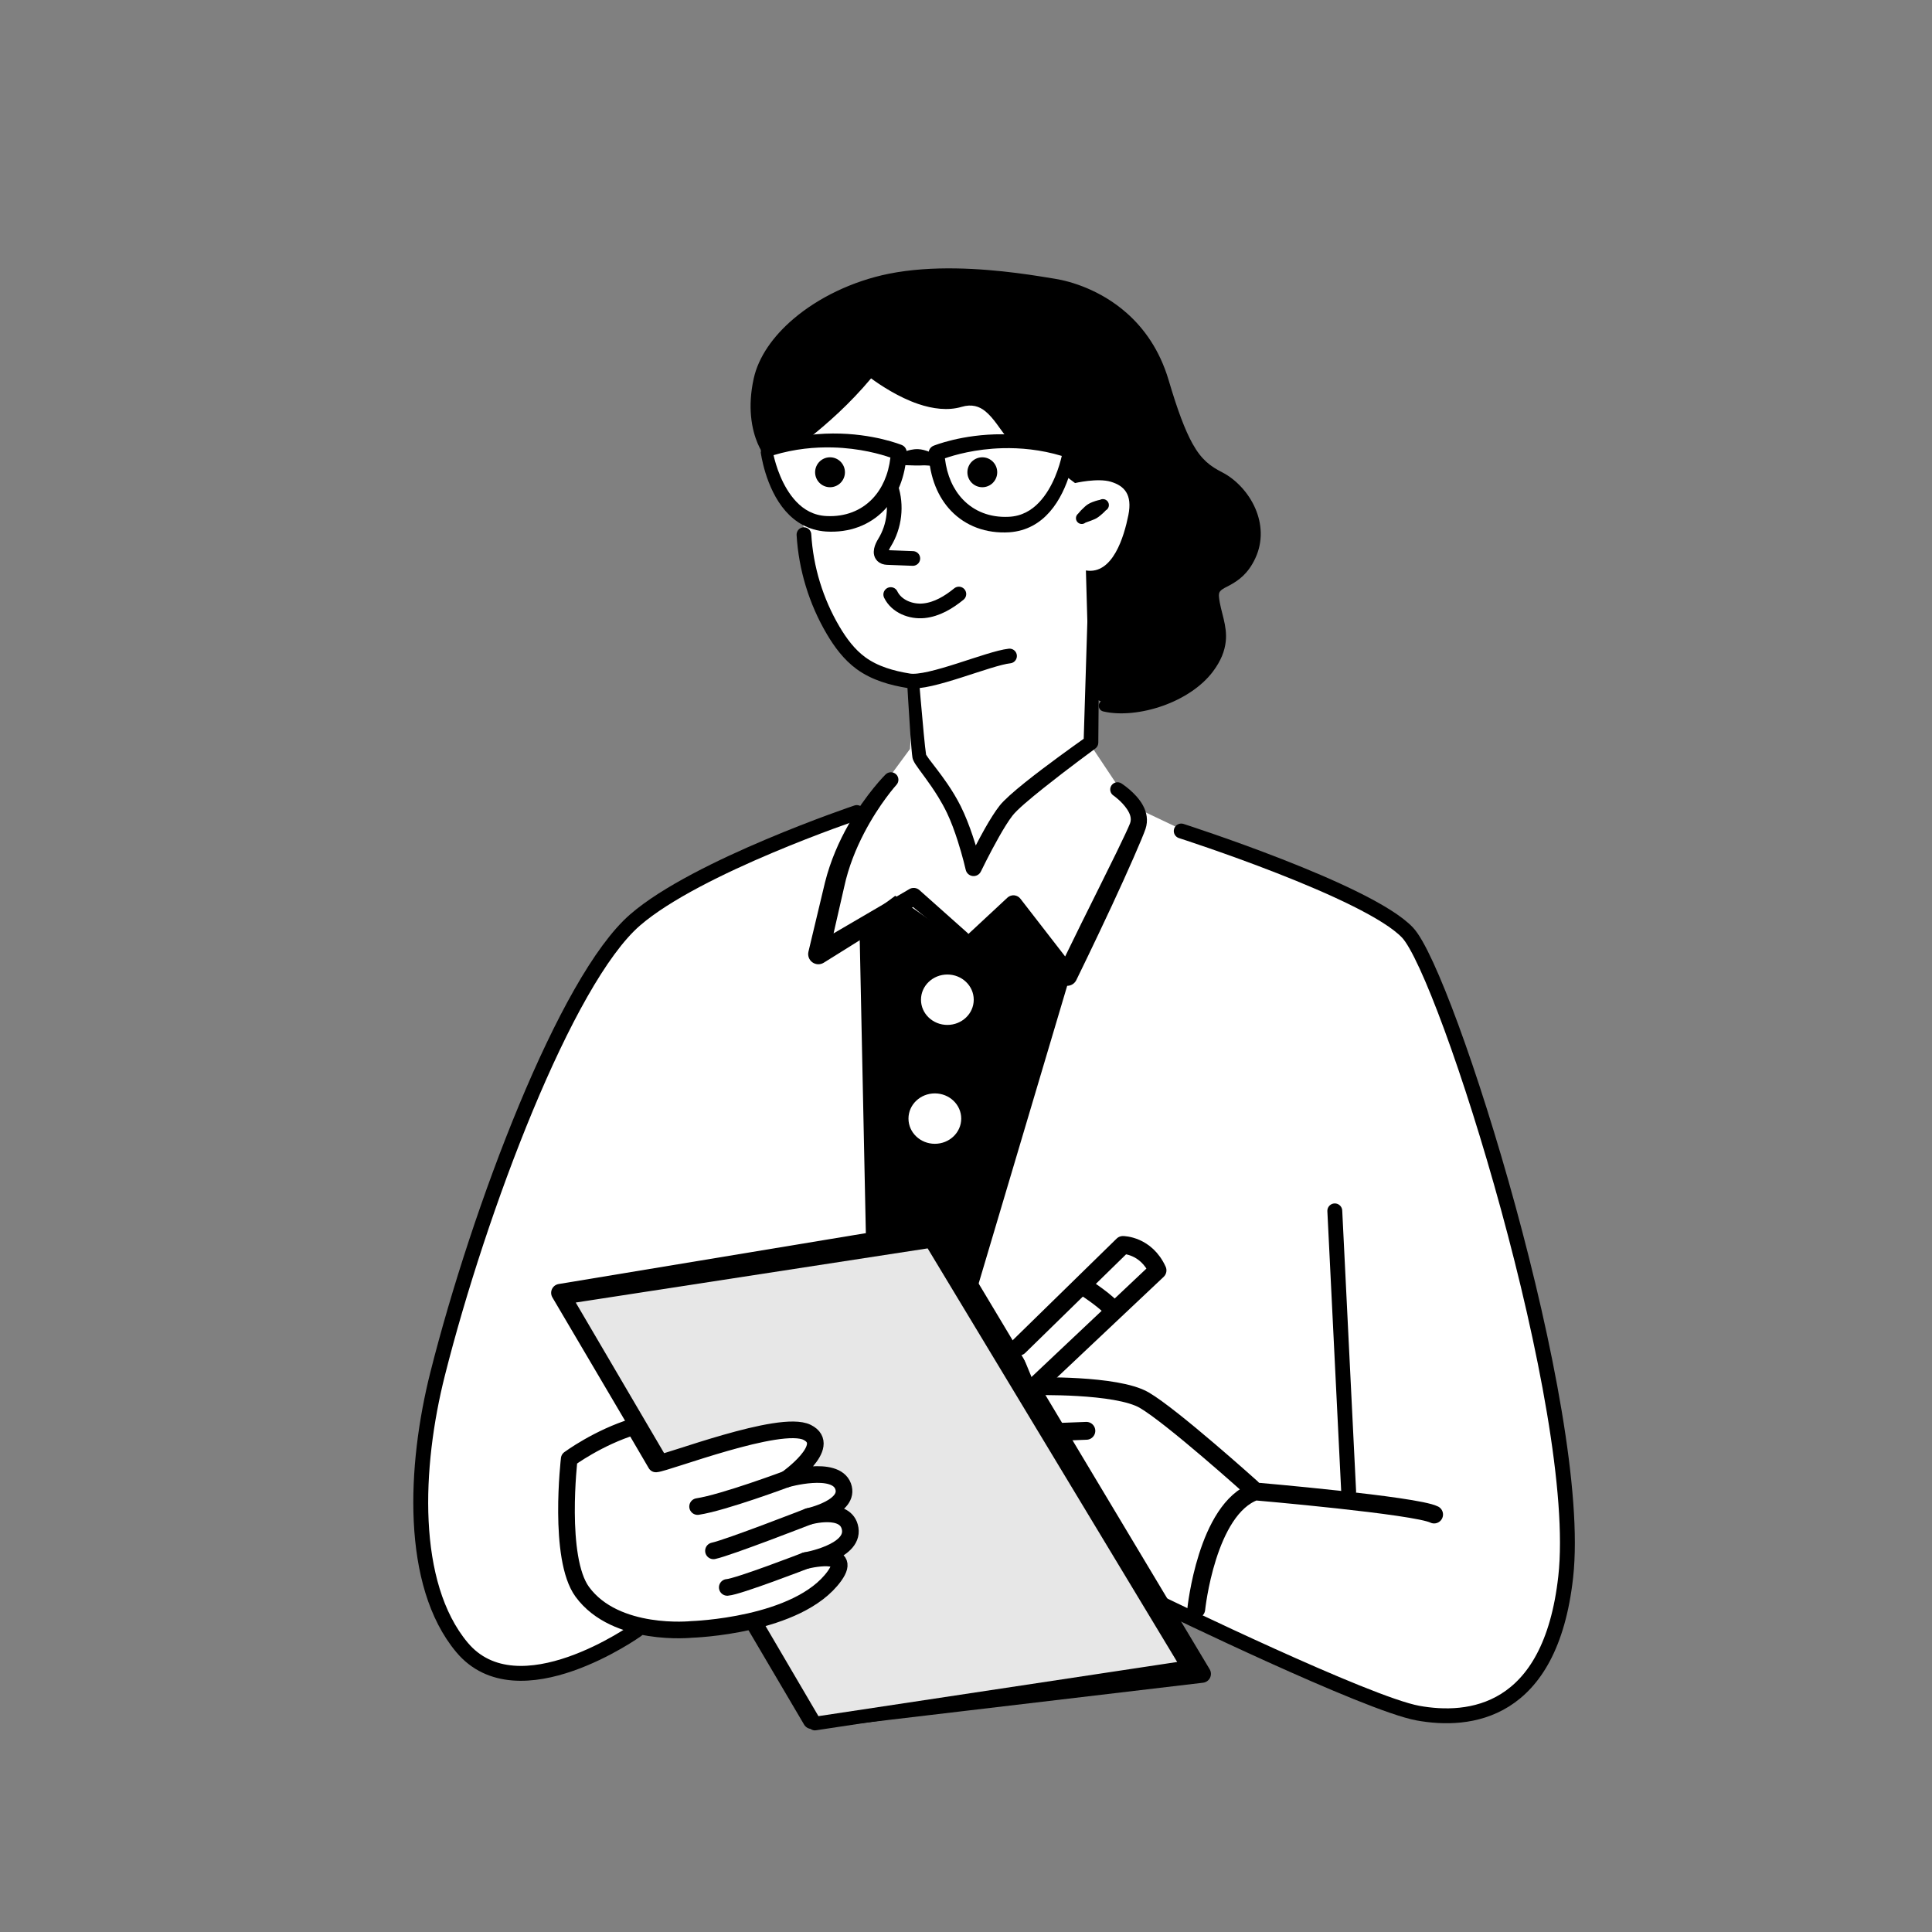
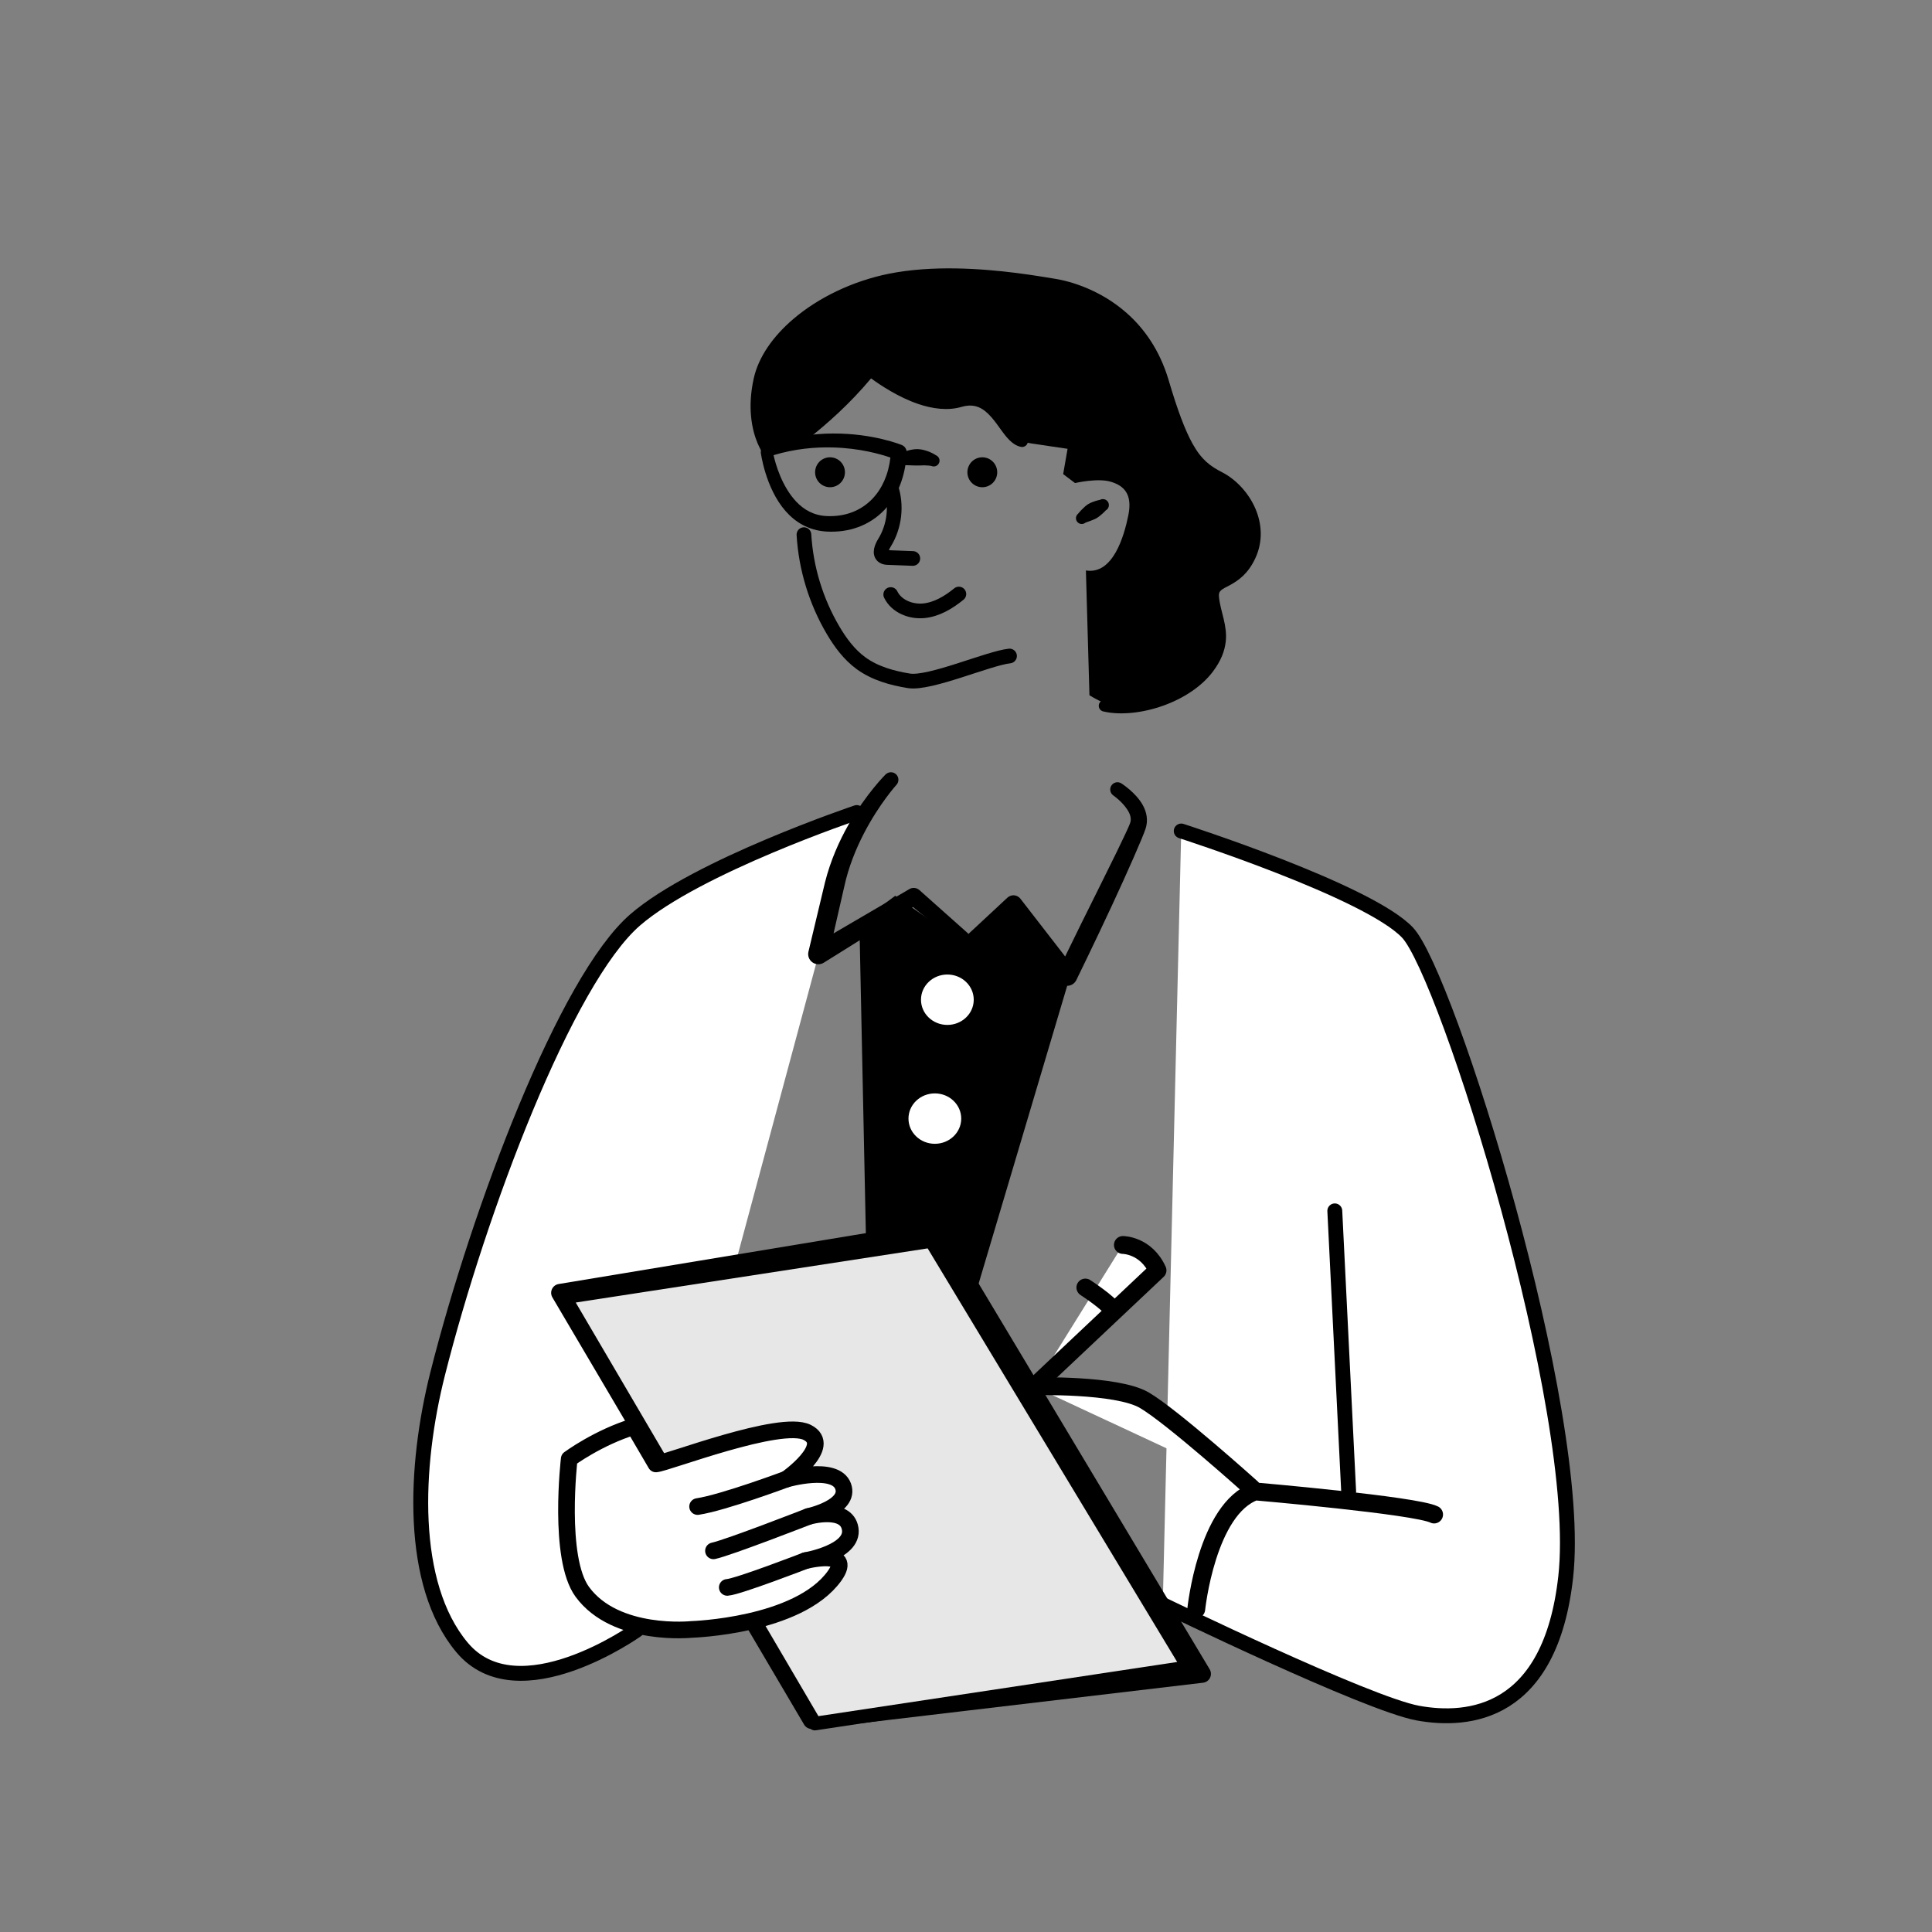
<svg xmlns="http://www.w3.org/2000/svg" width="181" height="181" viewBox="0 0 181 181">
  <rect x="0" y="0" width="181" height="181" fill="#808080" stroke="none" />
  <defs>
    <style>
      .cls-1, .cls-2, .cls-3, .cls-4, .cls-5, .cls-6, .cls-7, .cls-8 {
        fill-rule: evenodd;
      }

      .cls-1, .cls-4, .cls-5, .cls-6, .cls-9, .cls-10, .cls-11 {
        fill: #fff;
      }

      .cls-2 {
        mix-blend-mode: multiply;
      }

      .cls-2, .cls-8 {
        fill: none;
      }

      .cls-3 {
        fill: #e7e7e7;
        stroke-width: 1.276px;
      }

      .cls-3, .cls-4, .cls-5, .cls-6, .cls-10, .cls-11, .cls-8 {
        stroke: #000;
        stroke-linecap: round;
        stroke-linejoin: round;
      }

      .cls-4, .cls-11 {
        stroke-width: 1.394px;
      }

      .cls-5, .cls-10 {
        stroke-width: 1.672px;
      }

      .cls-6 {
        stroke-width: 1.56px;
      }

      .cls-12 {
        isolation: isolate;
      }

      .cls-8 {
        stroke-width: 1.376px;
      }
    </style>
  </defs>
  <g class="cls-12">
    <g id="_レイヤー_3" data-name="レイヤー_3">
-       <path class="cls-9" d="M72.053,38.267s-.66,2.86-.22,5.28,3.3,5.06,3.3,5.06c0,0,1.54,8.14,3.08,10.12s2.42,4.84,7.48,4.84l-.44,6.6-3.08,4.18-18.701,27.281-6.16,36.302,57.203,14.301.22-72.603-8.8-4.18-3.52-5.28.22-16.281s5.28-1.76,5.28-5.5-19.801-23.981-35.862-10.12Z" />
-     </g>
+       </g>
    <g id="_レイヤー_1" data-name="レイヤー_1">
      <path class="cls-4" d="M80.269,76.123s-14.97,5.034-20.768,10.06c-6.49,5.625-14.616,27.147-18.497,42.51-2.194,8.685-2.68,19.702,2.272,25.636,5.269,6.314,16.387-1.623,16.387-1.623" />
      <path class="cls-4" d="M110.664,77.853s17.523,5.625,21.201,9.519,16.55,44.782,14.819,60.358c-1.434,12.904-9.086,13.629-13.845,12.764s-23.905-10.168-23.905-10.168" />
      <path class="cls-7" d="M80.511,86.431l.654,31.381,4.143-.201,5.223,6.516,9.788-32.911-4.325-6.232-5.48,3.601-6.643-4.663-3.361,2.509Z" />
      <path class="cls-7" d="M81.183,26.766s-7.064,2.292-9.021,6.573c0,0-2.26,3.495-.267,8.442l2.875-.419s5.42-4.482,6.667-6.893c0,0,3.596,2.752,6.679,3.004,3.083.252,2.878.047,3.953.323,1.077.277,2.226,2.175,2.783,2.86,0,0,.29.671,1.865.904,1.575.232,3.299.487,3.299.487l-.413,2.369,1.113.84s2.124-.498,3.36-.121c1.236.377,2.031,1.161,1.634,3.133-.398,1.972-1.446,5.594-3.977,5.176l.332,11.688s2.309,1.532,4.291,1.245c1.98-.287,4.64-.978,6.282-3.187,1.644-2.21,1.757-2.496,1.649-4.074-.11-1.577-1.041-2.947-.28-4.018,0,0,1.411-.96,2.18-1.919.77-.959,1.318-2.152,1.2-4.041-.118-1.889-1.272-2.86-2.868-3.852-1.596-.992-2.757-1.405-3.27-3.058-.516-1.653-2.126-6.939-3.527-9.406-1.403-2.467-6.8-6.467-13.608-6.744-6.81-.277-11.268.123-12.933.688Z" />
      <ellipse cx="92.028" cy="44.244" rx="1.397" ry="1.402" />
      <ellipse cx="77.761" cy="44.244" rx="1.397" ry="1.402" />
-       <path class="cls-7" d="M86.762,70.71c-.054-.314-.133-1.079-.221-1.987-.2-2.082-.433-4.891-.433-4.891-.021-.31-.29-.544-.6-.523-.31.022-.546.291-.523.601,0,0,.156,2.824.305,4.918.072,1.016.146,1.864.195,2.158.023.133.11.348.285.618.382.587,1.28,1.68,2.129,3.062.287.468.567.971.821,1.499.39.815.726,1.75,1,2.604.475,1.478.754,2.72.754,2.72.072.314.336.548.654.583.321.035.628-.136.767-.428,0,0,.811-1.678,1.701-3.251.433-.762.882-1.501,1.27-1.994.436-.559,1.616-1.547,2.909-2.58,2.242-1.791,4.83-3.683,4.83-3.683.18-.126.285-.329.29-.546l.105-12.818c.008-.3-.231-.548-.531-.554s-.549.233-.554.533l-.387,12.461c-.847.6-3.476,2.474-5.479,4.078-1.088.87-1.99,1.673-2.38,2.162-.431.541-.934,1.347-1.408,2.185-.3.533-.59,1.078-.844,1.57-.087-.284-.185-.586-.29-.899-.305-.911-.687-1.906-1.118-2.772-.385-.768-.826-1.485-1.265-2.126-.669-.981-1.323-1.781-1.719-2.313-.113-.155-.236-.344-.262-.387Z" />
      <path class="cls-7" d="M103.053,46.826s-.305.054-.703.209c-.141.054-.29.122-.431.211-.105.065-.197.144-.287.224-.269.241-.49.474-.631.657-.233.19-.267.533-.077.765.19.232.534.265.764.075.108-.051.244-.082.398-.145.197-.081.421-.15.626-.263.139-.077.259-.174.369-.264.321-.26.516-.482.516-.482.272-.15.369-.493.221-.765-.151-.272-.492-.371-.764-.221Z" />
      <path class="cls-7" d="M71.642,41.748c-.244.089-.391.344-.355.609h-.02s.417,3.355,2.335,5.531c.906,1.031,2.14,1.794,3.778,1.908,2.185.136,4.097-.589,5.459-2.006,1.218-1.268,1.993-3.103,2.104-5.376.016-.311-.163-.6-.453-.721,0,0-2.661-1.101-6.462-1.08-1.909.01-4.101.303-6.387,1.154v-.019ZM72.469,42.643c1.997-.601,3.892-.767,5.547-.724,2.547.065,4.524.642,5.403.947-.189,1.613-.788,2.922-1.687,3.862-1.065,1.116-2.554,1.699-4.273,1.619-1.231-.049-2.163-.609-2.869-1.359-1.332-1.413-1.915-3.454-2.12-4.344h0Z" />
-       <path class="cls-7" d="M100.675,42.426c.039-.256-.117-.502-.368-.588-2.293-.851-4.485-1.144-6.394-1.154-3.801-.021-6.462,1.08-6.462,1.08-.29.121-.469.41-.453.721.111,2.272.886,4.108,2.104,5.376,1.362,1.416,3.273,2.142,5.459,2.006,1.638-.114,2.873-.877,3.778-1.908,1.918-2.176,2.335-5.531,2.335-5.531v-.003ZM99.473,42.715c-.205.89-.788,2.931-2.12,4.344-.707.75-1.638,1.311-2.869,1.359-1.72.08-3.208-.503-4.273-1.619-.899-.939-1.498-2.249-1.687-3.862.879-.306,2.856-.882,5.403-.947,1.655-.042,3.55.123,5.547.724h0Z" />
      <path class="cls-7" d="M84.675,43.575s.441.011,1.054.034c.128.005.264.003.408.002.197-.002.398-.026.61-.009.169.013.339.012.513.052.275.12.595-.005.716-.28.121-.275-.005-.595-.28-.716-.372-.245-.759-.396-1.149-.498-.18-.046-.357-.073-.528-.08-.249-.009-.485.018-.692.064-.618.137-.998.357-.998.357-.295.095-.457.413-.362.709.095.296.413.459.708.363Z" />
      <path class="cls-7" d="M74.666,41.893s1.788-1.252,3.932-3.266c.975-.917,2.019-1.996,3.009-3.179.864.634,2.565,1.768,4.42,2.399,1.357.462,2.793.645,4.055.272.967-.289,1.667-.048,2.229.41.8.656,1.362,1.661,1.937,2.35.439.526.895.893,1.4.985.292.061.58-.128.641-.422.062-.294-.128-.581-.423-.642-.162-.037-.298-.155-.436-.297-.241-.243-.459-.574-.695-.929-.618-.928-1.316-1.989-2.332-2.54-.718-.39-1.59-.541-2.696-.253-1.003.264-2.121.031-3.186-.35-2.414-.864-4.558-2.607-4.558-2.607-.156-.129-.362-.189-.564-.166-.203.023-.387.127-.511.289-1.039,1.389-2.185,2.65-3.234,3.715-1.998,2.026-3.658,3.328-3.658,3.328-.249.185-.303.538-.118.788.185.25.539.302.788.117Z" />
      <path class="cls-7" d="M72.365,41.767s-.695-1.024-.839-2.905c-.067-.874-.013-1.928.277-3.146.505-2.142,2.242-4.177,4.602-5.776,2.021-1.368,4.502-2.411,7.118-2.912,1.939-.373,4.014-.468,6-.421,4.014.094,7.662.776,9.101,1.015,1.244.204,3.722.919,5.912,2.855,1.429,1.264,2.734,3.049,3.488,5.56.911,3.003,1.667,4.934,2.414,6.251,1.041,1.846,2.065,2.564,3.414,3.243,1,.501,1.952,1.484,2.478,2.671.469,1.068.593,2.308.051,3.515-.623,1.387-1.519,1.787-2.17,2.149-.369.205-.677.409-.898.673-.3.357-.482.816-.403,1.541.08.706.3,1.389.48,2.095.146.575.264,1.169.197,1.818-.069.663-.333,1.382-.936,2.201-.929,1.263-2.452,2.232-4.081,2.834-1.724.639-3.568.873-4.966.564-.292-.067-.585.116-.652.409-.067.292.115.584.408.65,1.57.369,3.655.16,5.605-.536,1.86-.663,3.591-1.769,4.663-3.193.777-1.032,1.106-1.95,1.203-2.792.18-1.538-.492-2.821-.628-4.186-.026-.258.003-.43.11-.556.208-.242.551-.37.929-.578.775-.429,1.685-1.042,2.373-2.532.728-1.584.6-3.22-.005-4.633-.649-1.507-1.849-2.749-3.106-3.395-1.103-.567-1.937-1.162-2.781-2.683-.698-1.258-1.398-3.102-2.242-5.965-.844-2.834-2.314-4.852-3.927-6.277-2.473-2.186-5.282-2.977-6.687-3.203-1.472-.235-5.207-.91-9.314-.975-2.088-.033-4.268.092-6.302.503-3.401.691-6.584,2.24-8.911,4.221-1.934,1.644-3.281,3.586-3.724,5.574-.303,1.364-.344,2.541-.257,3.516.203,2.253,1.088,3.459,1.088,3.459.18.254.531.313.785.134.254-.18.313-.532.133-.785Z" />
      <path class="cls-7" d="M82.956,72.564s-1.802,1.785-3.46,4.689c-.872,1.532-1.696,3.377-2.209,5.424l-1.549,6.488c-.087.374.058.764.369.989.311.226.728.243,1.055.045l8.372-5.222,4.213,3.449c.285.244.715.21.959-.075.244-.285.208-.714-.074-.957l-4.511-4.017c-.263-.225-.641-.256-.936-.077l-7.092,4.145.994-4.347c.407-1.897,1.119-3.613,1.866-5.051,1.436-2.761,3.02-4.506,3.02-4.506.269-.28.26-.727-.019-.996-.279-.269-.728-.26-.997.02Z" />
      <path class="cls-7" d="M91.411,88.781l3.389-2.875,4.415,6.07c.199.265.523.408.853.376.33-.031.619-.232.766-.53,0,0,1.699-3.466,3.341-6.998,1.459-3.135,2.86-6.324,3.145-7.172.26-.788.116-1.553-.256-2.222-.654-1.185-2.004-2.036-2.004-2.036-.314-.204-.734-.115-.939.2-.205.315-.115.736.199.94,0,0,.779.536,1.279,1.294.253.385.446.839.269,1.309-.16.421-.648,1.438-1.279,2.742-.943,1.938-2.225,4.482-3.296,6.654-.59,1.194-1.116,2.275-1.504,3.073,0,0-4.184-5.4-4.184-5.4-.141-.185-.349-.303-.577-.326-.231-.023-.459.051-.632.204l-3.918,3.645c-.292.258-.317.703-.058.994.257.291.702.317.991.059Z" />
      <path class="cls-1" d="M88.754,91.298c1.365,0,2.471,1.057,2.471,2.361s-1.106,2.361-2.471,2.361-2.471-1.057-2.471-2.361,1.106-2.361,2.471-2.361Z" />
      <path class="cls-1" d="M87.582,102.435c1.365,0,2.471,1.057,2.471,2.361s-1.106,2.361-2.471,2.361-2.471-1.057-2.471-2.361,1.106-2.361,2.471-2.361Z" />
      <path class="cls-8" d="M83.466,45.653c.569,1.701.346,3.649-.593,5.177-.253.411-.522,1.025-.122,1.296.135.092.308.101.472.107.765.029,1.53.058,2.295.087" />
      <path class="cls-8" d="M83.448,55.699c.534,1.106,1.885,1.644,3.107,1.52s2.324-.792,3.277-1.567" />
      <path class="cls-8" d="M75.317,50.088c.186,3.145,1.131,6.242,2.731,8.956.688,1.168,1.514,2.283,2.608,3.083,1.302.952,2.904,1.4,4.496,1.657,1.952.315,7.461-2.116,9.427-2.327" />
      <path class="cls-5" d="M112.071,150.758s.974-9.411,5.517-11.033c0,0,15.035,1.298,16.766,2.163" />
      <line class="cls-11" x1="126.349" y1="139.725" x2="125.051" y2="113.441" />
      <polygon class="cls-5" points="52.47 121.12 87.733 115.279 112.611 156.816 76.051 161.143 52.47 121.12" />
      <polygon class="cls-3" points="52.912 121.541 87.233 116.26 111.325 156.192 76.343 161.473 52.912 121.541" />
      <g>
        <path class="cls-6" d="M59.399,133.645c-3.371,1.031-6.071,3.03-6.071,3.03,0,0-1.092,9.301,1.226,12.46,3.135,4.274,10.25,3.517,10.25,3.517,0,0,9.991-.303,13.374-5.003,1.864-2.59-2.724-1.439-2.724-1.439,0,0,4.546-.776,4.198-2.978s-3.92-1.158-3.92-1.158c0,0,3.988-.87,3.251-2.844s-5.303-.662-5.303-.662c0,0,4.446-3.125,1.937-4.376s-13.16,2.89-14.167,2.957l-2.052-3.506Z" />
        <path class="cls-6" d="M73.681,138.569s-5.923,2.211-8.326,2.572" />
        <path class="cls-6" d="M75.733,142.075s-7.494,2.921-8.891,3.216" />
        <path class="cls-6" d="M75.454,146.211s-6.312,2.439-7.319,2.505" />
      </g>
-       <path class="cls-5" d="M96.977,129.832l11.466-10.817c-1.082-2.38-3.245-2.38-3.245-2.38l-9.735,9.519" />
+       <path class="cls-5" d="M96.977,129.832l11.466-10.817c-1.082-2.38-3.245-2.38-3.245-2.38" />
      <path class="cls-5" d="M117.263,139.401s-7.467-6.714-10.063-8.228-10.384-1.298-10.384-1.298" />
-       <line class="cls-10" x1="98.845" y1="134.16" x2="101.777" y2="134.047" />
      <path class="cls-5" d="M101.682,120.622s2.255,1.466,2.593,2.142" />
      <path class="cls-2" d="M96.977,129.832l11.466-10.817c-1.082-2.38-3.245-2.38-3.245-2.38l-9.735,9.519" />
    </g>
  </g>
</svg>